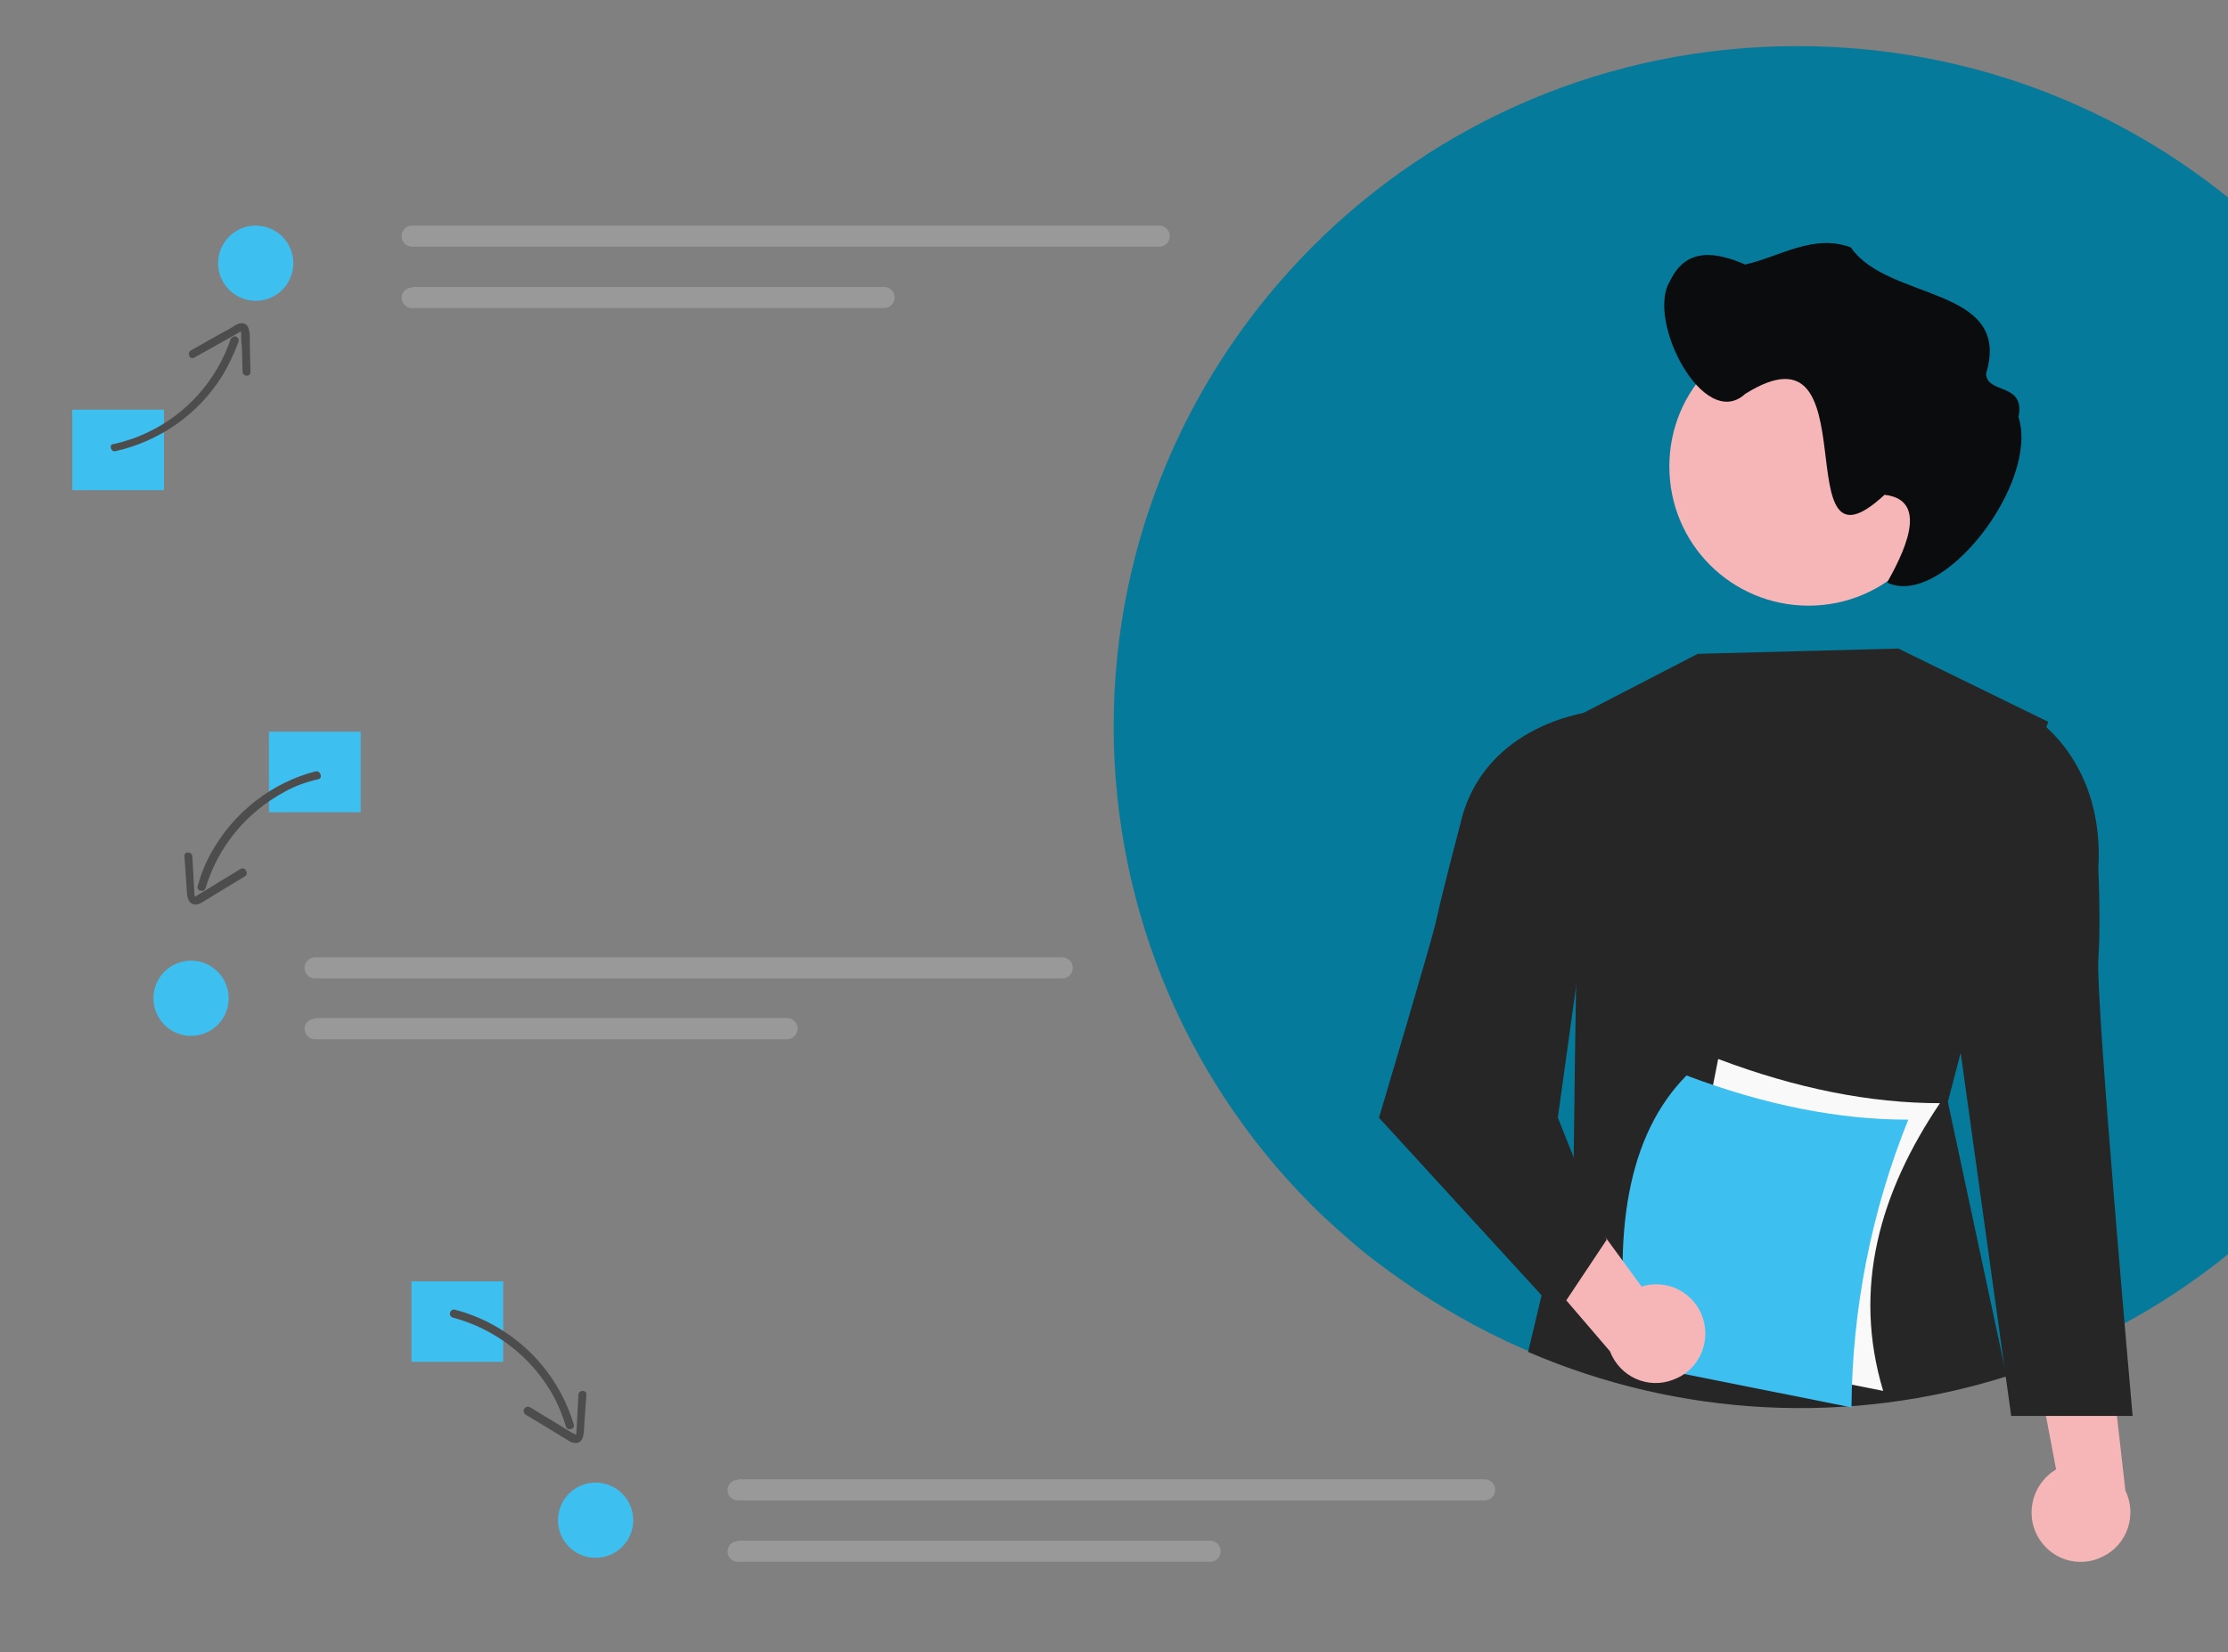
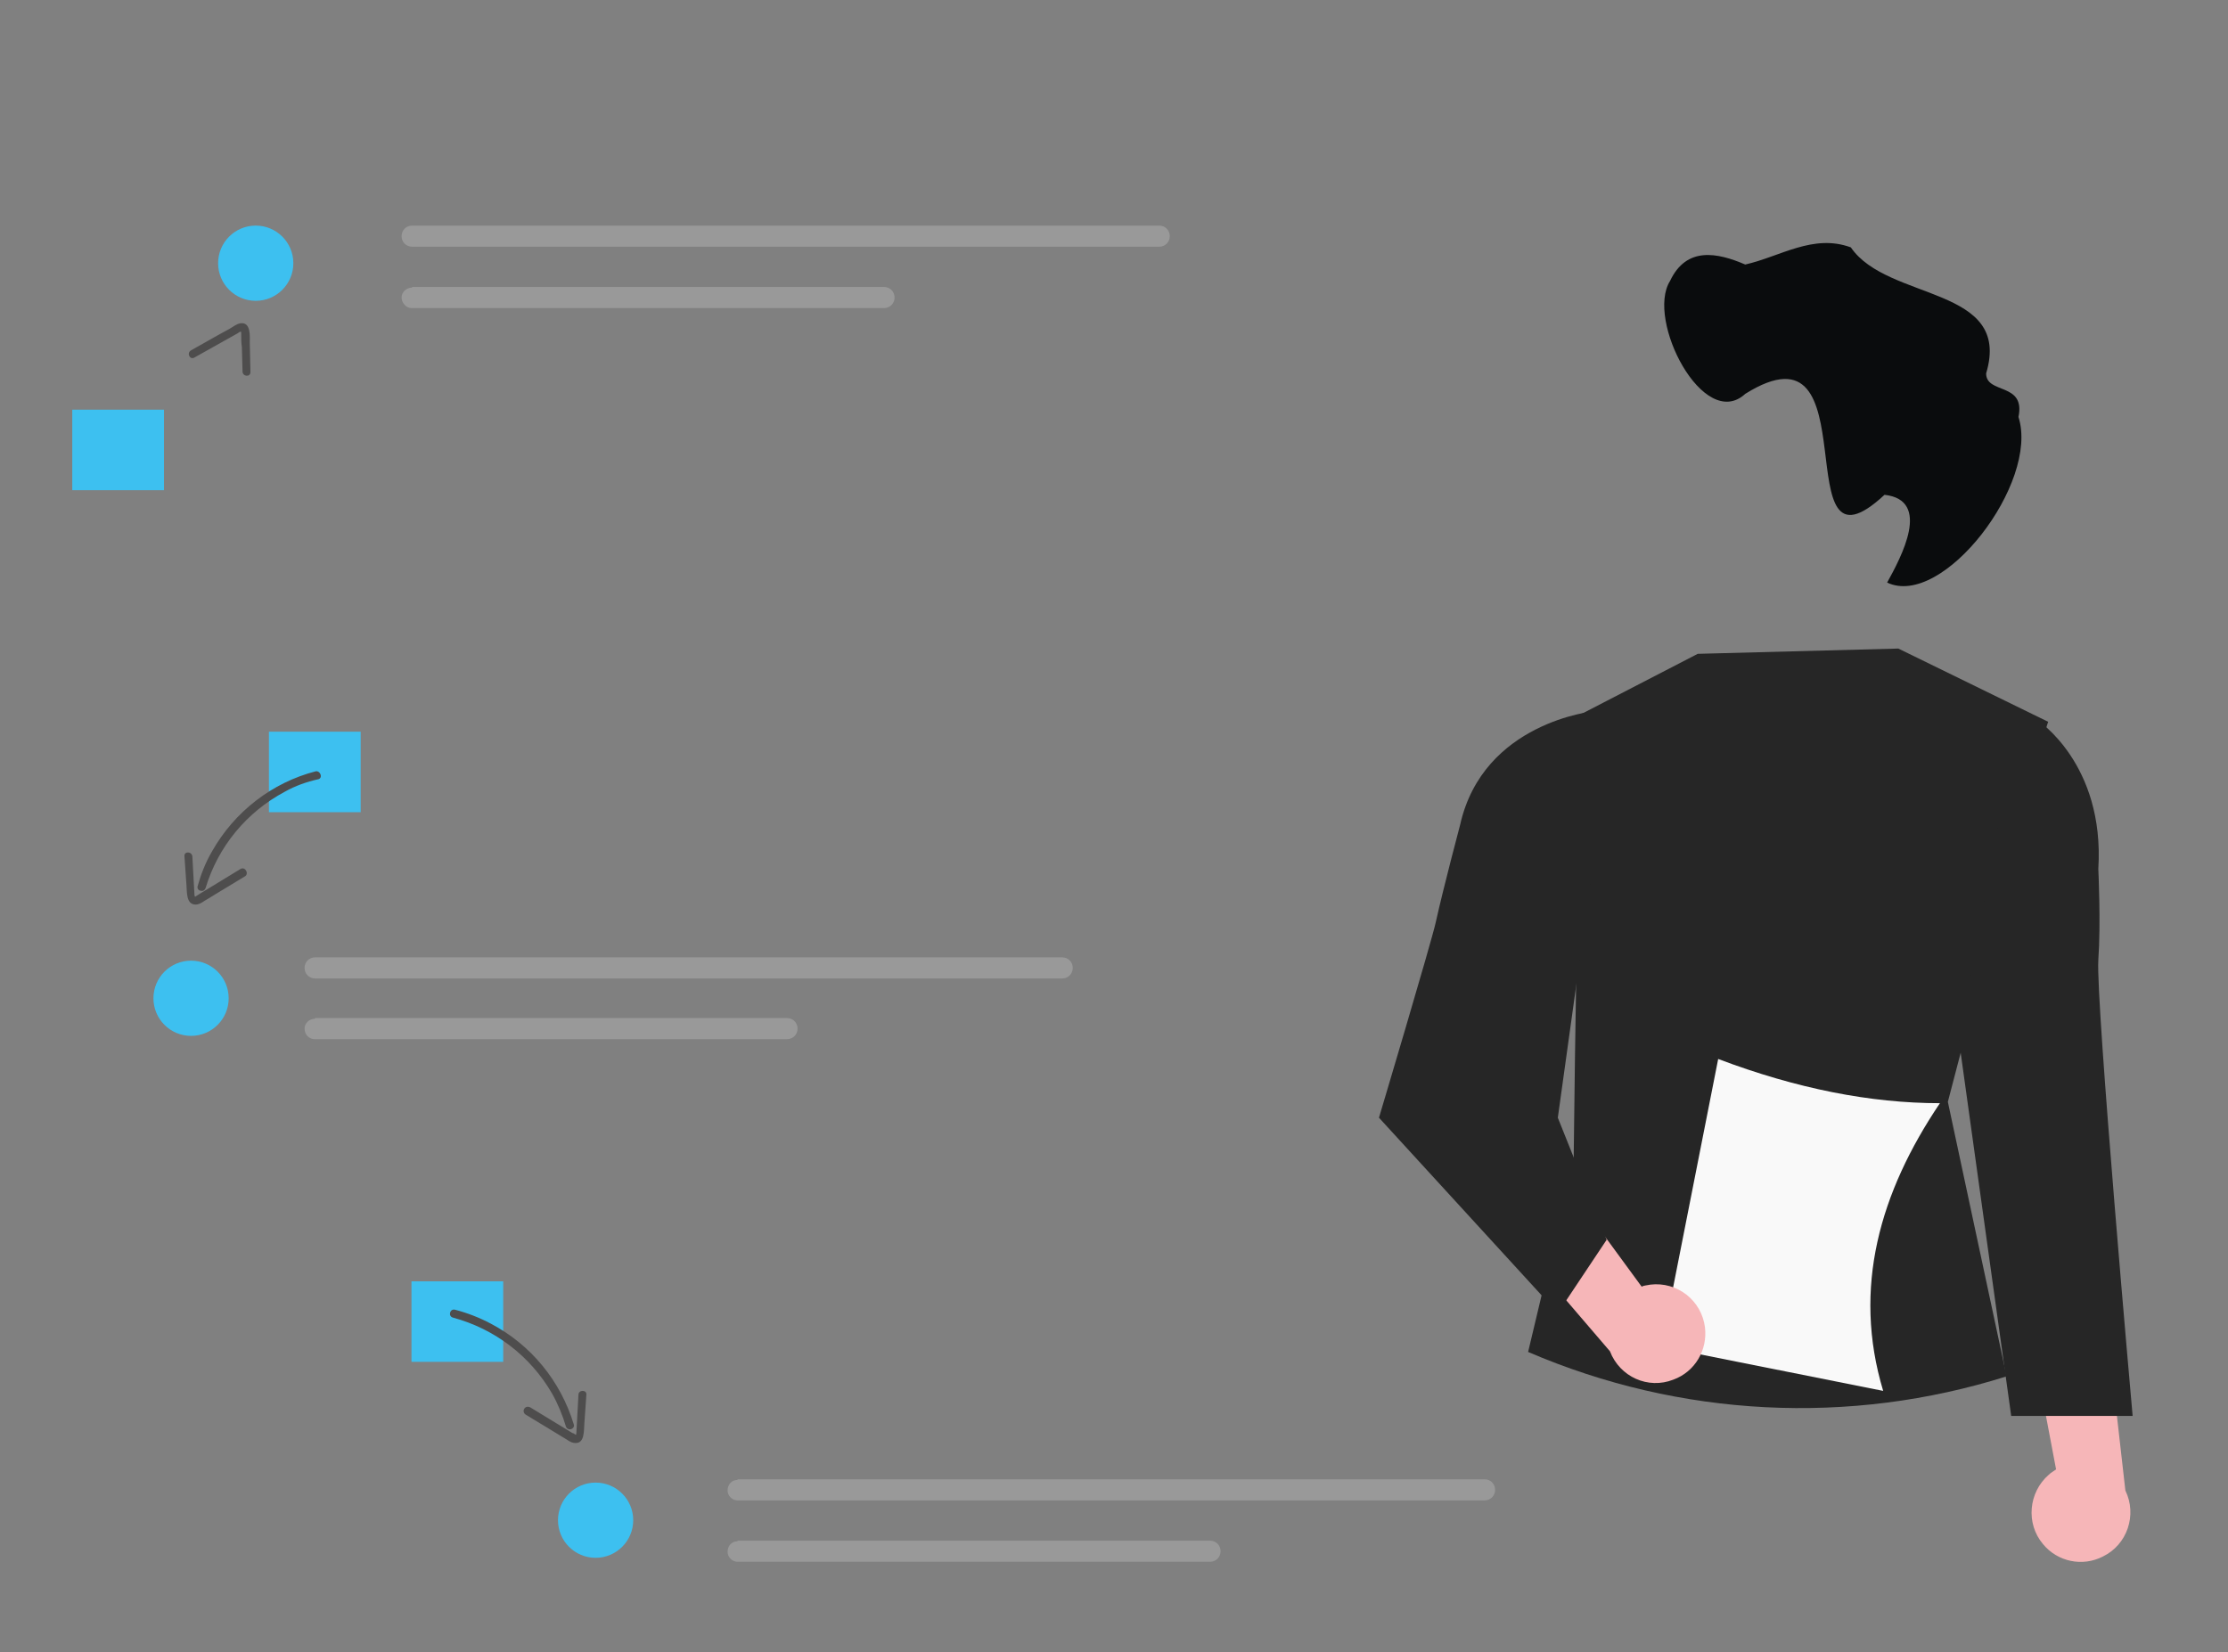
<svg xmlns="http://www.w3.org/2000/svg" version="1.1" id="Livello_1" x="0px" y="0px" viewBox="0 0 33.76 25.04" enable-background="new 0 0 33.76 25.04" xml:space="preserve">
  <rect x="0" y="0" width="33.76" height="25.04" fill="#808080" stroke="none" />
  <g id="Group_243" transform="translate(-118.185 -70.111)">
-     <path id="Path_313" fill="#067A9A" d="M155.78,81.11c0,3.77-2.07,7.24-5.39,9.05c-0.09,0.05-0.19,0.1-0.28,0.15   c-0.35,0.18-0.71,0.33-1.08,0.47c-0.15,0.05-0.29,0.11-0.44,0.15c-0.01,0-0.03,0.01-0.04,0.01c-2.96,0.94-6.18,0.5-8.79-1.2   c-0.17-0.11-0.34-0.23-0.51-0.35c-0.09-0.07-0.19-0.14-0.28-0.21c-0.26-0.2-0.5-0.42-0.74-0.64c-2.03-1.94-3.17-4.62-3.17-7.42   c0-5.69,4.63-10.31,10.35-10.31C151.15,70.8,155.78,75.42,155.78,81.11z" />
    <path id="Path_314" fill="#262626" d="M147.93,85.93l-0.23,0.88l0.89,4.16c-2.38,0.75-4.95,0.62-7.25-0.37l0.69-2.9l0.02-1.57   l0.08-5.19l0.02-0.01c0,0,0,0,0,0l1.76-0.91l3.04-0.08l2.27,1.11l-0.02,0.06L147.93,85.93z" />
    <path id="Path_315" fill="#F6B6B8" d="M149.14,93.51c-0.26-0.31-0.22-0.78,0.09-1.05c0.03-0.03,0.07-0.05,0.11-0.08l-0.49-2.59   l1.27,0.53l0.27,2.38c0.18,0.37,0.03,0.82-0.34,1C149.74,93.86,149.36,93.78,149.14,93.51L149.14,93.51z" />
    <path id="Path_316" fill="#262626" d="M148.73,81.13l0.32-0.11c0,0,1.03,0.66,0.93,2.26c0,0,0.04,0.83,0,1.38   c-0.04,0.63,0.52,6.91,0.52,6.91h-1.84l-0.79-5.68L148.73,81.13z" />
-     <path id="Path_317" fill="#F6B6B8" d="M147.7,77.18c0,1.16-0.94,2.11-2.11,2.11s-2.11-0.94-2.11-2.11s0.94-2.11,2.11-2.11l0,0   c1.16,0,2.11,0.94,2.11,2.1V77.18z" />
    <path id="Path_318" fill="#0A0C0D" d="M143.49,74.37c0.25-0.53,0.72-0.43,1.14-0.25c0.53-0.12,1.03-0.47,1.6-0.26   c0.56,0.82,2.45,0.58,2.05,1.91c0,0.32,0.6,0.13,0.49,0.66c0.32,1-1.15,2.91-1.99,2.51c0.21-0.38,0.68-1.25-0.04-1.33   c-1.55,1.44-0.16-2.75-2.11-1.53C144,76.66,143.12,74.96,143.49,74.37z" />
    <path id="Path_319" fill="#F9F9F9" d="M146.72,91.19l-3.36-0.67l0.86-4.36c1.19,0.45,2.31,0.67,3.36,0.67   C146.67,88.18,146.25,89.63,146.72,91.19z" />
-     <path id="Path_320" fill="#3DC0F0" d="M146.24,91.44l-3.36-0.67c-0.28-1.97-0.03-3.46,0.86-4.36c1.19,0.45,2.31,0.67,3.36,0.67   C146.54,88.47,146.25,89.95,146.24,91.44z" />
    <path id="Path_321" fill="#F6B6B8" d="M144.02,90.23c-0.05-0.41-0.42-0.7-0.83-0.65c-0.04,0.01-0.09,0.01-0.13,0.03l-1.56-2.13   l-0.48,1.29l1.56,1.82c0.15,0.39,0.58,0.58,0.96,0.43C143.87,90.9,144.06,90.57,144.02,90.23L144.02,90.23z" />
    <path id="Path_322" fill="#262626" d="M142.62,81.08l-0.28-0.19c0,0-1.68,0.16-2.03,1.72c0,0-0.25,0.94-0.37,1.48   c-0.06,0.28-0.86,2.96-0.86,2.96l2.71,2.96l0.74-1.11l-0.74-1.85L142.62,81.08z" />
    <rect id="Rectangle_212" x="119.28" y="76.32" fill="#3DC0F0" width="1.39" height="1.22" />
    <rect id="Rectangle_213" x="122.26" y="81.2" fill="#3DC0F0" width="1.39" height="1.22" />
    <rect id="Rectangle_214" x="124.42" y="89.53" fill="#3DC0F0" width="1.39" height="1.22" />
    <path id="Path_323" fill="#999999" d="M124.43,73.53c-0.09,0-0.16,0.07-0.16,0.16s0.07,0.16,0.16,0.16h11.32   c0.09,0,0.16-0.07,0.16-0.16s-0.07-0.16-0.16-0.16H124.43z" />
    <path id="Path_324" fill="#999999" d="M124.43,74.47c-0.09,0-0.16,0.07-0.16,0.15s0.07,0.16,0.15,0.16l0,0h7.16   c0.09,0,0.16-0.07,0.16-0.16s-0.07-0.16-0.16-0.16H124.43z" />
    <path id="Path_325" fill="#999999" d="M122.96,84.62c-0.09,0-0.16,0.07-0.16,0.16s0.07,0.16,0.16,0.16l0,0h11.32   c0.09,0,0.16-0.07,0.16-0.16s-0.07-0.16-0.16-0.16H122.96z" />
    <path id="Path_326" fill="#999999" d="M122.96,85.55c-0.09,0-0.16,0.07-0.16,0.15c0,0.09,0.07,0.16,0.15,0.16h7.16   c0.09,0,0.16-0.07,0.16-0.16c0-0.09-0.07-0.16-0.16-0.16H122.96z" />
    <path id="Path_327" fill="#999999" d="M129.36,92.54c-0.09,0-0.15,0.07-0.15,0.16c0,0.08,0.07,0.15,0.15,0.15h11.32   c0.09,0,0.16-0.07,0.16-0.16s-0.07-0.16-0.16-0.16l0,0H129.36z" />
    <path id="Path_328" fill="#999999" d="M129.36,93.47c-0.09,0-0.15,0.07-0.15,0.16c0,0.08,0.07,0.15,0.15,0.15h7.16   c0.09,0,0.16-0.07,0.16-0.16c0-0.09-0.07-0.16-0.16-0.16H129.36z" />
-     <path id="Path_329" fill="#4E4D4D" d="M119.93,76.95c0.67-0.15,1.26-0.56,1.62-1.14c0.1-0.16,0.18-0.34,0.25-0.52   c0.01-0.03-0.01-0.07-0.04-0.08c-0.03-0.01-0.06,0.01-0.08,0.04c-0.21,0.62-0.66,1.13-1.25,1.41c-0.16,0.08-0.34,0.14-0.52,0.18   C119.83,76.84,119.86,76.96,119.93,76.95L119.93,76.95z" />
    <path id="Path_330" fill="#4E4D4D" d="M121.13,75.53l0.66-0.37c0.01-0.01,0.04-0.03,0.05-0.02c-0.01,0,0,0,0,0.01   c0,0.01,0,0.02,0,0.03c0,0.06,0,0.13,0.01,0.19l0.01,0.37c0,0.08,0.12,0.09,0.12,0.01l-0.01-0.44c0-0.1,0.02-0.32-0.14-0.3   c-0.06,0.01-0.11,0.05-0.16,0.08l-0.2,0.11l-0.39,0.22C121.01,75.46,121.06,75.57,121.13,75.53L121.13,75.53z" />
    <path id="Path_331" fill="#4E4D4D" d="M122.97,81.8c-0.66,0.17-1.23,0.61-1.57,1.21c-0.1,0.17-0.17,0.35-0.22,0.53   c-0.01,0.03,0.01,0.07,0.05,0.07c0.03,0.01,0.06-0.01,0.07-0.04c0.19-0.63,0.62-1.15,1.2-1.46c0.16-0.09,0.33-0.15,0.51-0.19   C123.08,81.9,123.04,81.79,122.97,81.8L122.97,81.8z" />
    <path id="Path_332" fill="#4E4D4D" d="M121.83,83.28l-0.64,0.39c-0.01,0.01-0.02,0.01-0.03,0.02s-0.02,0.01-0.02,0.01   c-0.01-0.01-0.01-0.05-0.01-0.06l-0.01-0.18l-0.02-0.37c-0.01-0.08-0.13-0.08-0.12,0l0.03,0.43c0.01,0.1-0.01,0.3,0.14,0.3   c0.07,0,0.13-0.06,0.19-0.09l0.18-0.11l0.38-0.23C121.96,83.35,121.9,83.24,121.83,83.28L121.83,83.28z" />
    <path id="Path_333" fill="#4E4D4D" d="M125.05,90.08c0.63,0.17,1.17,0.58,1.5,1.15c0.09,0.16,0.16,0.33,0.21,0.5   c0.01,0.03,0.04,0.05,0.08,0.04c0.03-0.01,0.05-0.04,0.04-0.07c-0.2-0.66-0.65-1.21-1.26-1.53c-0.17-0.09-0.35-0.16-0.54-0.21   C125,89.94,124.97,90.06,125.05,90.08L125.05,90.08z" />
    <path id="Path_334" fill="#4E4D4D" d="M126.15,91.55l0.38,0.23l0.18,0.11c0.06,0.03,0.12,0.09,0.19,0.09   c0.15,0.01,0.13-0.2,0.14-0.3l0.03-0.43c0.01-0.08-0.12-0.08-0.12,0l-0.02,0.37l-0.01,0.18c0,0.01,0,0.05-0.01,0.06   c0.01-0.01,0,0-0.01-0.01c-0.01-0.01-0.03-0.02-0.04-0.02l-0.64-0.39C126.14,91.4,126.08,91.5,126.15,91.55L126.15,91.55z" />
    <circle id="Ellipse_67" fill="#3DC0F0" cx="122.06" cy="74.1" r="0.57" />
    <circle id="Ellipse_68" fill="#3DC0F0" cx="121.08" cy="85.24" r="0.57" />
    <circle id="Ellipse_69" fill="#3DC0F0" cx="127.21" cy="93.15" r="0.57" />
  </g>
</svg>